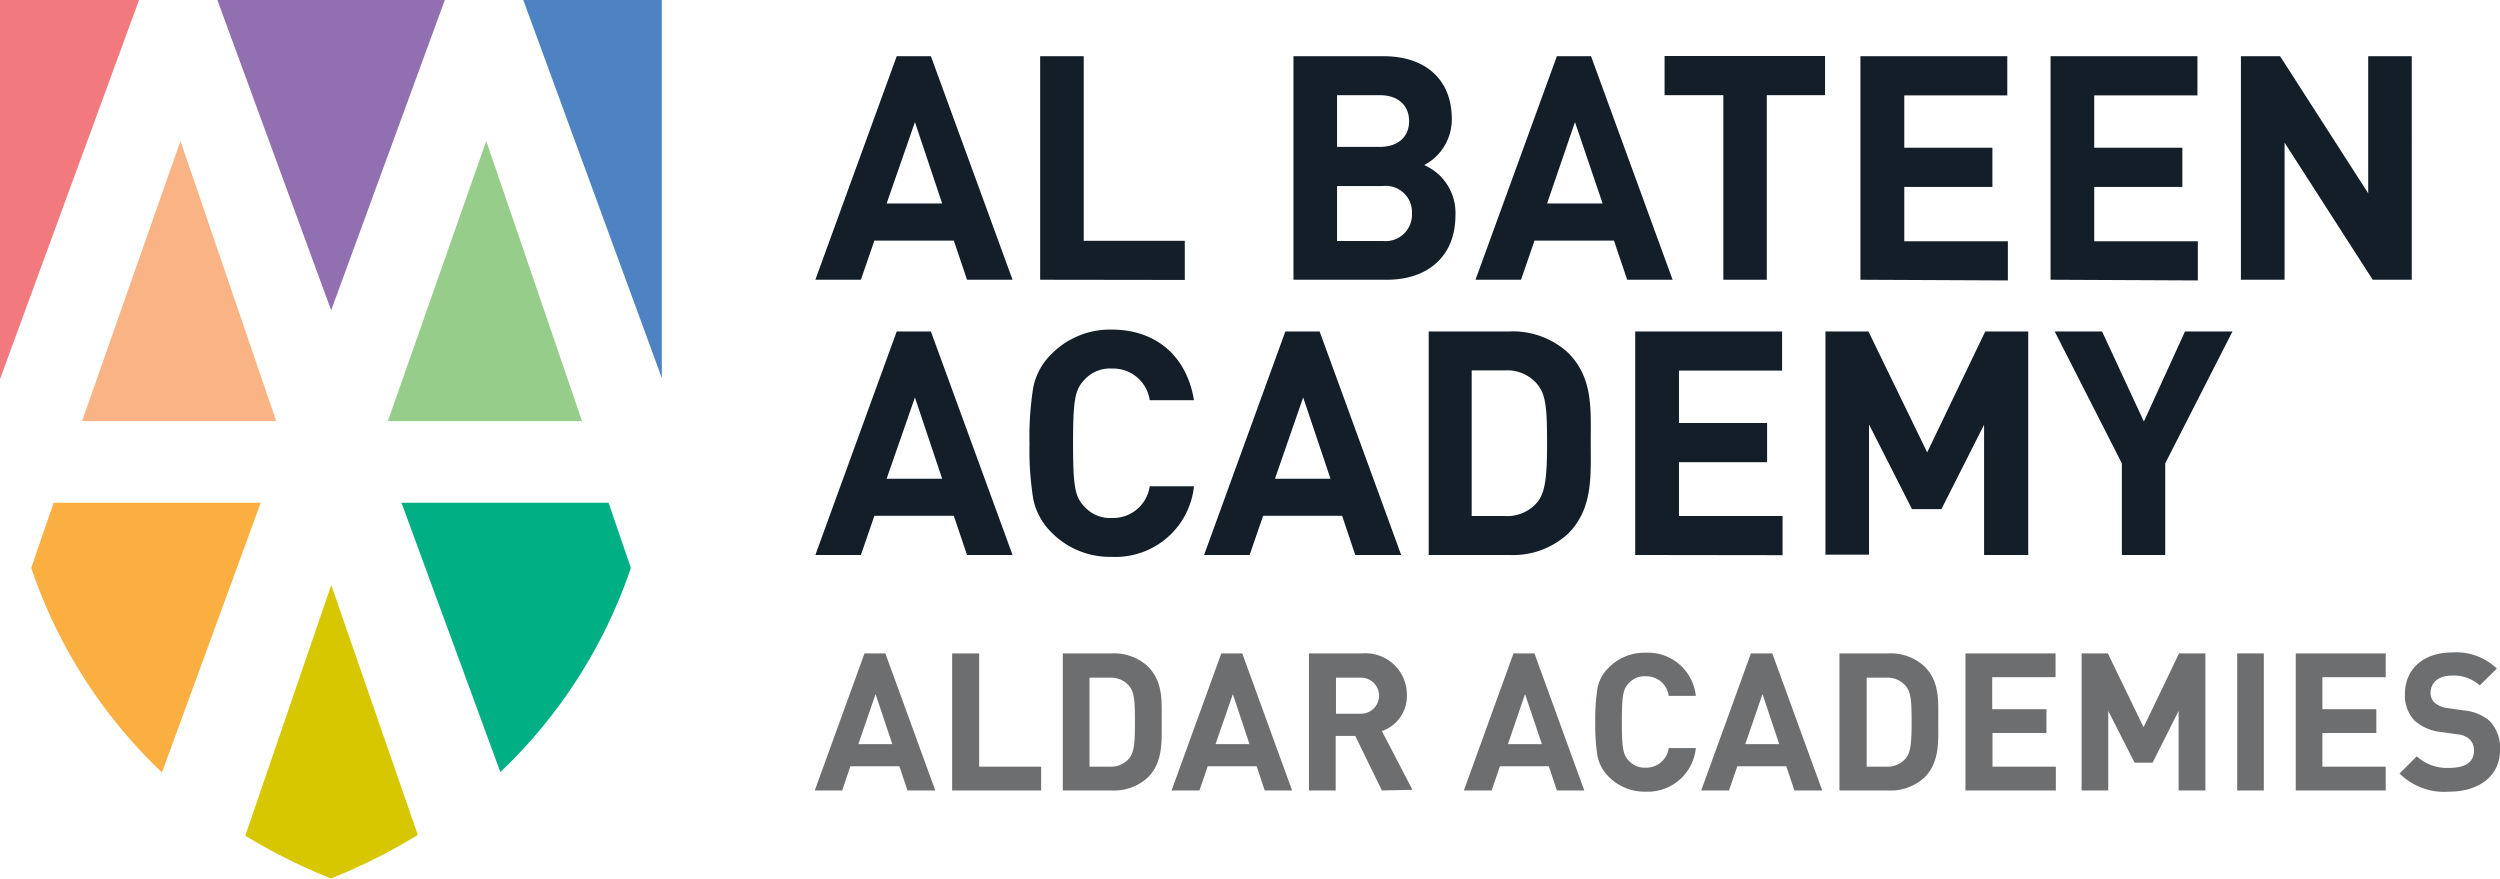
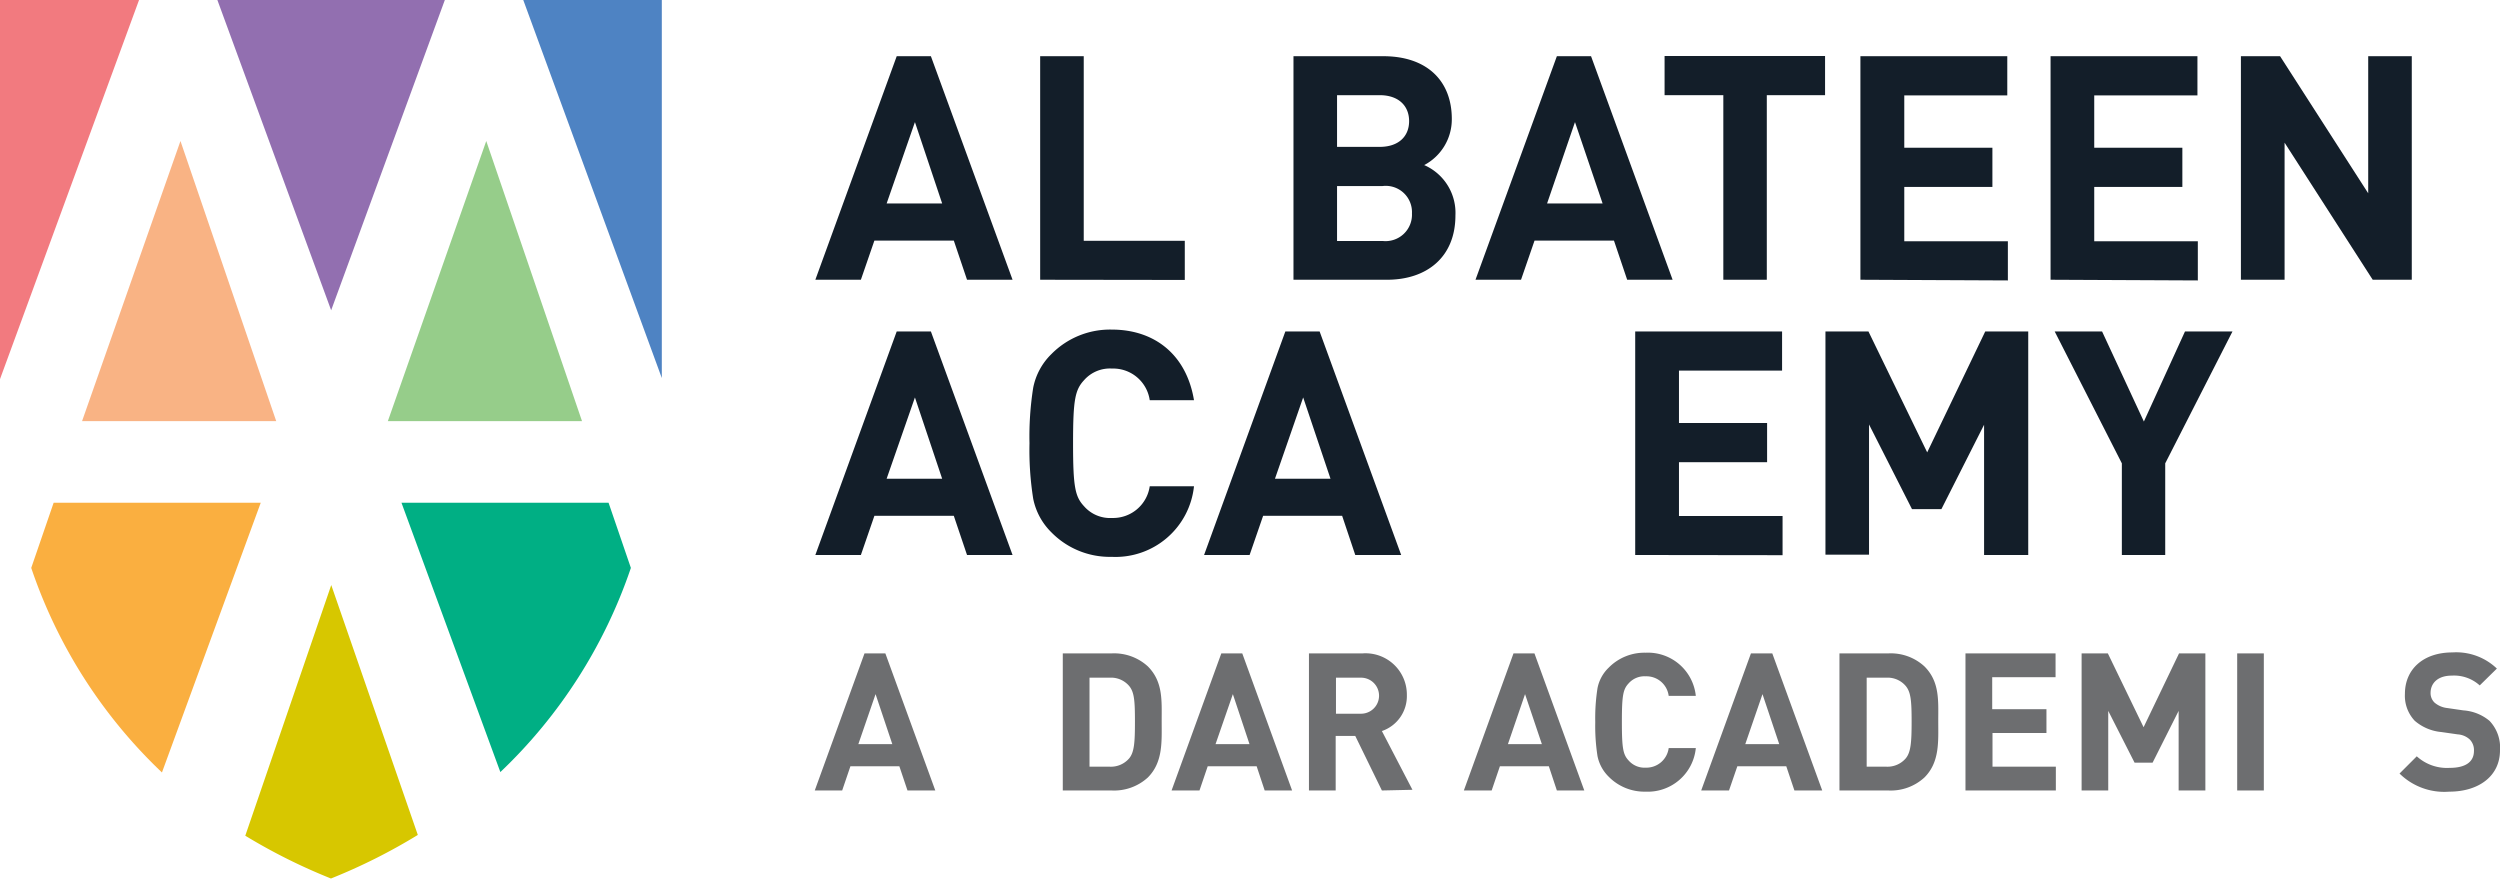
<svg xmlns="http://www.w3.org/2000/svg" viewBox="0 0 255.32 89.72">
  <defs>
    <style>.cls-1{fill:#f27a7f;}.cls-2{fill:#926fb0;}.cls-3{fill:#4e83c3;}.cls-4{fill:#96cd8a;}.cls-5{fill:#f9b384;}.cls-6{fill:#00af84;}.cls-7{fill:#faaf40;}.cls-8{fill:#d7c700;}.cls-9{fill:#131e29;}.cls-10{fill:#6d6e70;}</style>
  </defs>
  <title>Asset 17</title>
  <g id="Layer_2" data-name="Layer 2">
    <g id="Layer_1-2" data-name="Layer 1">
      <polygon class="cls-1" points="14.2 0 0 0 0 38.72 14.2 0" />
      <polygon class="cls-2" points="33.82 31.69 45.43 0 22.2 0 33.82 31.69" />
      <polygon class="cls-3" points="67.59 38.61 67.59 0 53.44 0 67.59 38.61" />
      <polygon class="cls-4" points="39.61 43.01 59.44 43.01 49.66 14.4 39.61 43.01" />
      <polygon class="cls-5" points="8.38 43.01 28.21 43.01 18.43 14.4 8.38 43.01" />
      <path class="cls-6" d="M62.15,51.34H41L51.1,78.85A51.6,51.6,0,0,0,64.43,58Z" />
      <path class="cls-7" d="M5.48,51.34,3.19,58A51.54,51.54,0,0,0,16.54,78.89L26.63,51.34Z" />
      <path class="cls-8" d="M33.83,59.75l-8.78,25.6a59,59,0,0,0,8.75,4.37h0a58.72,58.72,0,0,0,8.87-4.45Z" />
      <path class="cls-9" d="M98.76,28.57l-1.35-4H89.3l-1.38,4H83.27L91.58,5.74h3.49l8.34,22.83Zm-5.32-16.1-2.89,8.31h5.67Z" />
      <path class="cls-9" d="M106.23,28.57V5.74h4.45V24.59H121v4Z" />
      <path class="cls-9" d="M141.65,28.57H132.1V5.74h9.17c4.45,0,7,2.5,7,6.41a5.28,5.28,0,0,1-2.82,4.71A5.32,5.32,0,0,1,148.64,22C148.64,26.26,145.72,28.57,141.65,28.57Zm-.74-18.85h-4.36V15h4.36c1.9,0,3-1.05,3-2.63S142.81,9.72,140.91,9.72ZM141.2,19h-4.65v5.61h4.65a2.7,2.7,0,0,0,3-2.82A2.68,2.68,0,0,0,141.2,19Z" />
      <path class="cls-9" d="M166.18,28.57l-1.35-4h-8.11l-1.38,4h-4.65L159,5.74h3.49l8.33,22.83Zm-5.33-16.1L158,20.78h5.67Z" />
      <path class="cls-9" d="M180.44,9.72V28.57H176V9.72h-6v-4h16.39v4Z" />
      <path class="cls-9" d="M190,28.57V5.74h15v4H194.48v5.35h9v4h-9v5.55h10.58v4Z" />
      <path class="cls-9" d="M209.42,28.57V5.74h15v4H213.88v5.35h9v4h-9v5.55h10.58v4Z" />
      <path class="cls-9" d="M242.32,28.57l-9-14v14h-4.46V5.74h4l9,14v-14h4.45V28.57Z" />
      <path class="cls-9" d="M98.76,56.68l-1.35-4H89.3l-1.38,4H83.27l8.31-22.83h3.49l8.34,22.83ZM93.44,40.59l-2.89,8.3h5.67Z" />
      <path class="cls-9" d="M113.54,56.87a8.36,8.36,0,0,1-6.16-2.5,6.65,6.65,0,0,1-1.86-3.43,31.77,31.77,0,0,1-.38-5.67,31.9,31.9,0,0,1,.38-5.68,6.57,6.57,0,0,1,1.86-3.43,8.4,8.4,0,0,1,6.16-2.5c4.39,0,7.63,2.57,8.4,7.21h-4.52a3.77,3.77,0,0,0-3.85-3.23,3.51,3.51,0,0,0-2.85,1.18c-.93,1-1.13,2-1.13,6.45s.2,5.45,1.13,6.44a3.52,3.52,0,0,0,2.85,1.19,3.78,3.78,0,0,0,3.85-3.24h4.52A8.06,8.06,0,0,1,113.54,56.87Z" />
      <path class="cls-9" d="M138.41,56.68l-1.34-4H129l-1.38,4h-4.65l8.3-22.83h3.5l8.33,22.83Zm-5.32-16.09-2.88,8.3h5.67Z" />
-       <path class="cls-9" d="M160.15,54.5a8.3,8.3,0,0,1-6,2.18h-8.24V33.85h8.24a8.34,8.34,0,0,1,6,2.18c2.56,2.57,2.31,5.71,2.31,9.14S162.71,51.93,160.15,54.5ZM157,39.24a4,4,0,0,0-3.33-1.41h-3.37V52.7h3.37A4,4,0,0,0,157,51.29c.83-1,1-2.66,1-6.12S157.87,40.27,157,39.24Z" />
      <path class="cls-9" d="M167,56.68V33.85h15v4H171.47v5.35h9v4h-9V52.7h10.58v4Z" />
      <path class="cls-9" d="M202.63,56.68V43.38L198.27,52h-3l-4.39-8.65v13.3h-4.45V33.85h4.39l6,12.35,5.93-12.35h4.39V56.68Z" />
      <path class="cls-9" d="M221.13,47.32v9.36H216.7V47.32l-6.86-13.47h4.84l4.27,9.2,4.2-9.2H228Z" />
      <path class="cls-10" d="M92.68,80.73l-.83-2.47h-5l-.84,2.47H83.21l5.08-14h2.13l5.1,14Zm-3.26-9.84L87.66,76h3.47Z" />
-       <path class="cls-10" d="M97.24,80.73v-14H100V78.3h6.33v2.43Z" />
      <path class="cls-10" d="M117.23,79.4a5.1,5.1,0,0,1-3.69,1.33h-5v-14h5a5.1,5.1,0,0,1,3.69,1.33c1.56,1.57,1.41,3.49,1.41,5.58S118.79,77.83,117.23,79.4Zm-1.9-9.33a2.43,2.43,0,0,0-2-.86h-2.06V78.3h2.06a2.46,2.46,0,0,0,2-.86c.51-.63.58-1.63.58-3.75S115.84,70.7,115.33,70.07Z" />
      <path class="cls-10" d="M129.16,80.73l-.82-2.47h-5l-.84,2.47h-2.85l5.08-14h2.14l5.09,14Zm-3.25-9.84L124.14,76h3.47Z" />
      <path class="cls-10" d="M141.13,80.73l-2.72-5.57h-2v5.57h-2.73v-14h5.47a4.22,4.22,0,0,1,4.53,4.27,3.76,3.76,0,0,1-2.55,3.66l3.12,6ZM139,69.21h-2.56v3.68H139a1.84,1.84,0,1,0,0-3.68Z" />
      <path class="cls-10" d="M159,80.73l-.82-2.47h-5l-.84,2.47h-2.84l5.07-14h2.14l5.09,14Zm-3.25-9.84L154,76h3.47Z" />
      <path class="cls-10" d="M168.05,80.85a5.11,5.11,0,0,1-3.76-1.53,4.08,4.08,0,0,1-1.14-2.1,19.76,19.76,0,0,1-.23-3.47,19.84,19.84,0,0,1,.23-3.47,3.94,3.94,0,0,1,1.14-2.09,5.11,5.11,0,0,1,3.76-1.53,4.92,4.92,0,0,1,5.14,4.41h-2.77a2.29,2.29,0,0,0-2.35-2,2.15,2.15,0,0,0-1.74.72c-.57.61-.69,1.24-.69,3.94s.12,3.33.69,3.94a2.15,2.15,0,0,0,1.74.73,2.3,2.3,0,0,0,2.35-2h2.77A4.93,4.93,0,0,1,168.05,80.85Z" />
      <path class="cls-10" d="M183.26,80.73l-.83-2.47h-5l-.85,2.47h-2.84l5.08-14H181l5.1,14ZM180,70.89,178.24,76h3.47Z" />
      <path class="cls-10" d="M196.54,79.4a5.07,5.07,0,0,1-3.68,1.33h-5v-14h5a5.07,5.07,0,0,1,3.68,1.33c1.57,1.57,1.41,3.49,1.41,5.58S198.11,77.83,196.54,79.4Zm-1.9-9.33a2.43,2.43,0,0,0-2-.86h-2V78.3h2a2.46,2.46,0,0,0,2-.86c.51-.63.59-1.63.59-3.75S195.15,70.7,194.64,70.07Z" />
      <path class="cls-10" d="M200.73,80.73v-14h9.2v2.43h-6.47v3.27H209v2.43h-5.51V78.3h6.47v2.43Z" />
      <path class="cls-10" d="M222.5,80.73V72.6l-2.66,5.29H218l-2.69-5.29v8.13h-2.72v-14h2.68l3.65,7.54,3.62-7.54h2.69v14Z" />
      <path class="cls-10" d="M228.48,80.73v-14h2.72v14Z" />
-       <path class="cls-10" d="M234.46,80.73v-14h9.19v2.43h-6.47v3.27h5.51v2.43h-5.51V78.3h6.47v2.43Z" />
      <path class="cls-10" d="M250.15,80.85A6.51,6.51,0,0,1,245.06,79l1.76-1.76a4.58,4.58,0,0,0,3.37,1.18c1.61,0,2.47-.61,2.47-1.73a1.55,1.55,0,0,0-.43-1.17A2,2,0,0,0,251,75l-1.68-.24a4.82,4.82,0,0,1-2.71-1.15,3.73,3.73,0,0,1-1-2.75c0-2.49,1.85-4.23,4.86-4.23A6,6,0,0,1,255,68.28L253.25,70a3.9,3.9,0,0,0-2.86-1c-1.45,0-2.16.8-2.16,1.76a1.34,1.34,0,0,0,.41,1,2.41,2.41,0,0,0,1.29.55l1.65.24a4.66,4.66,0,0,1,2.67,1.07,3.94,3.94,0,0,1,1.07,3C255.32,79.32,253.07,80.85,250.15,80.85Z" />
    </g>
  </g>
</svg>